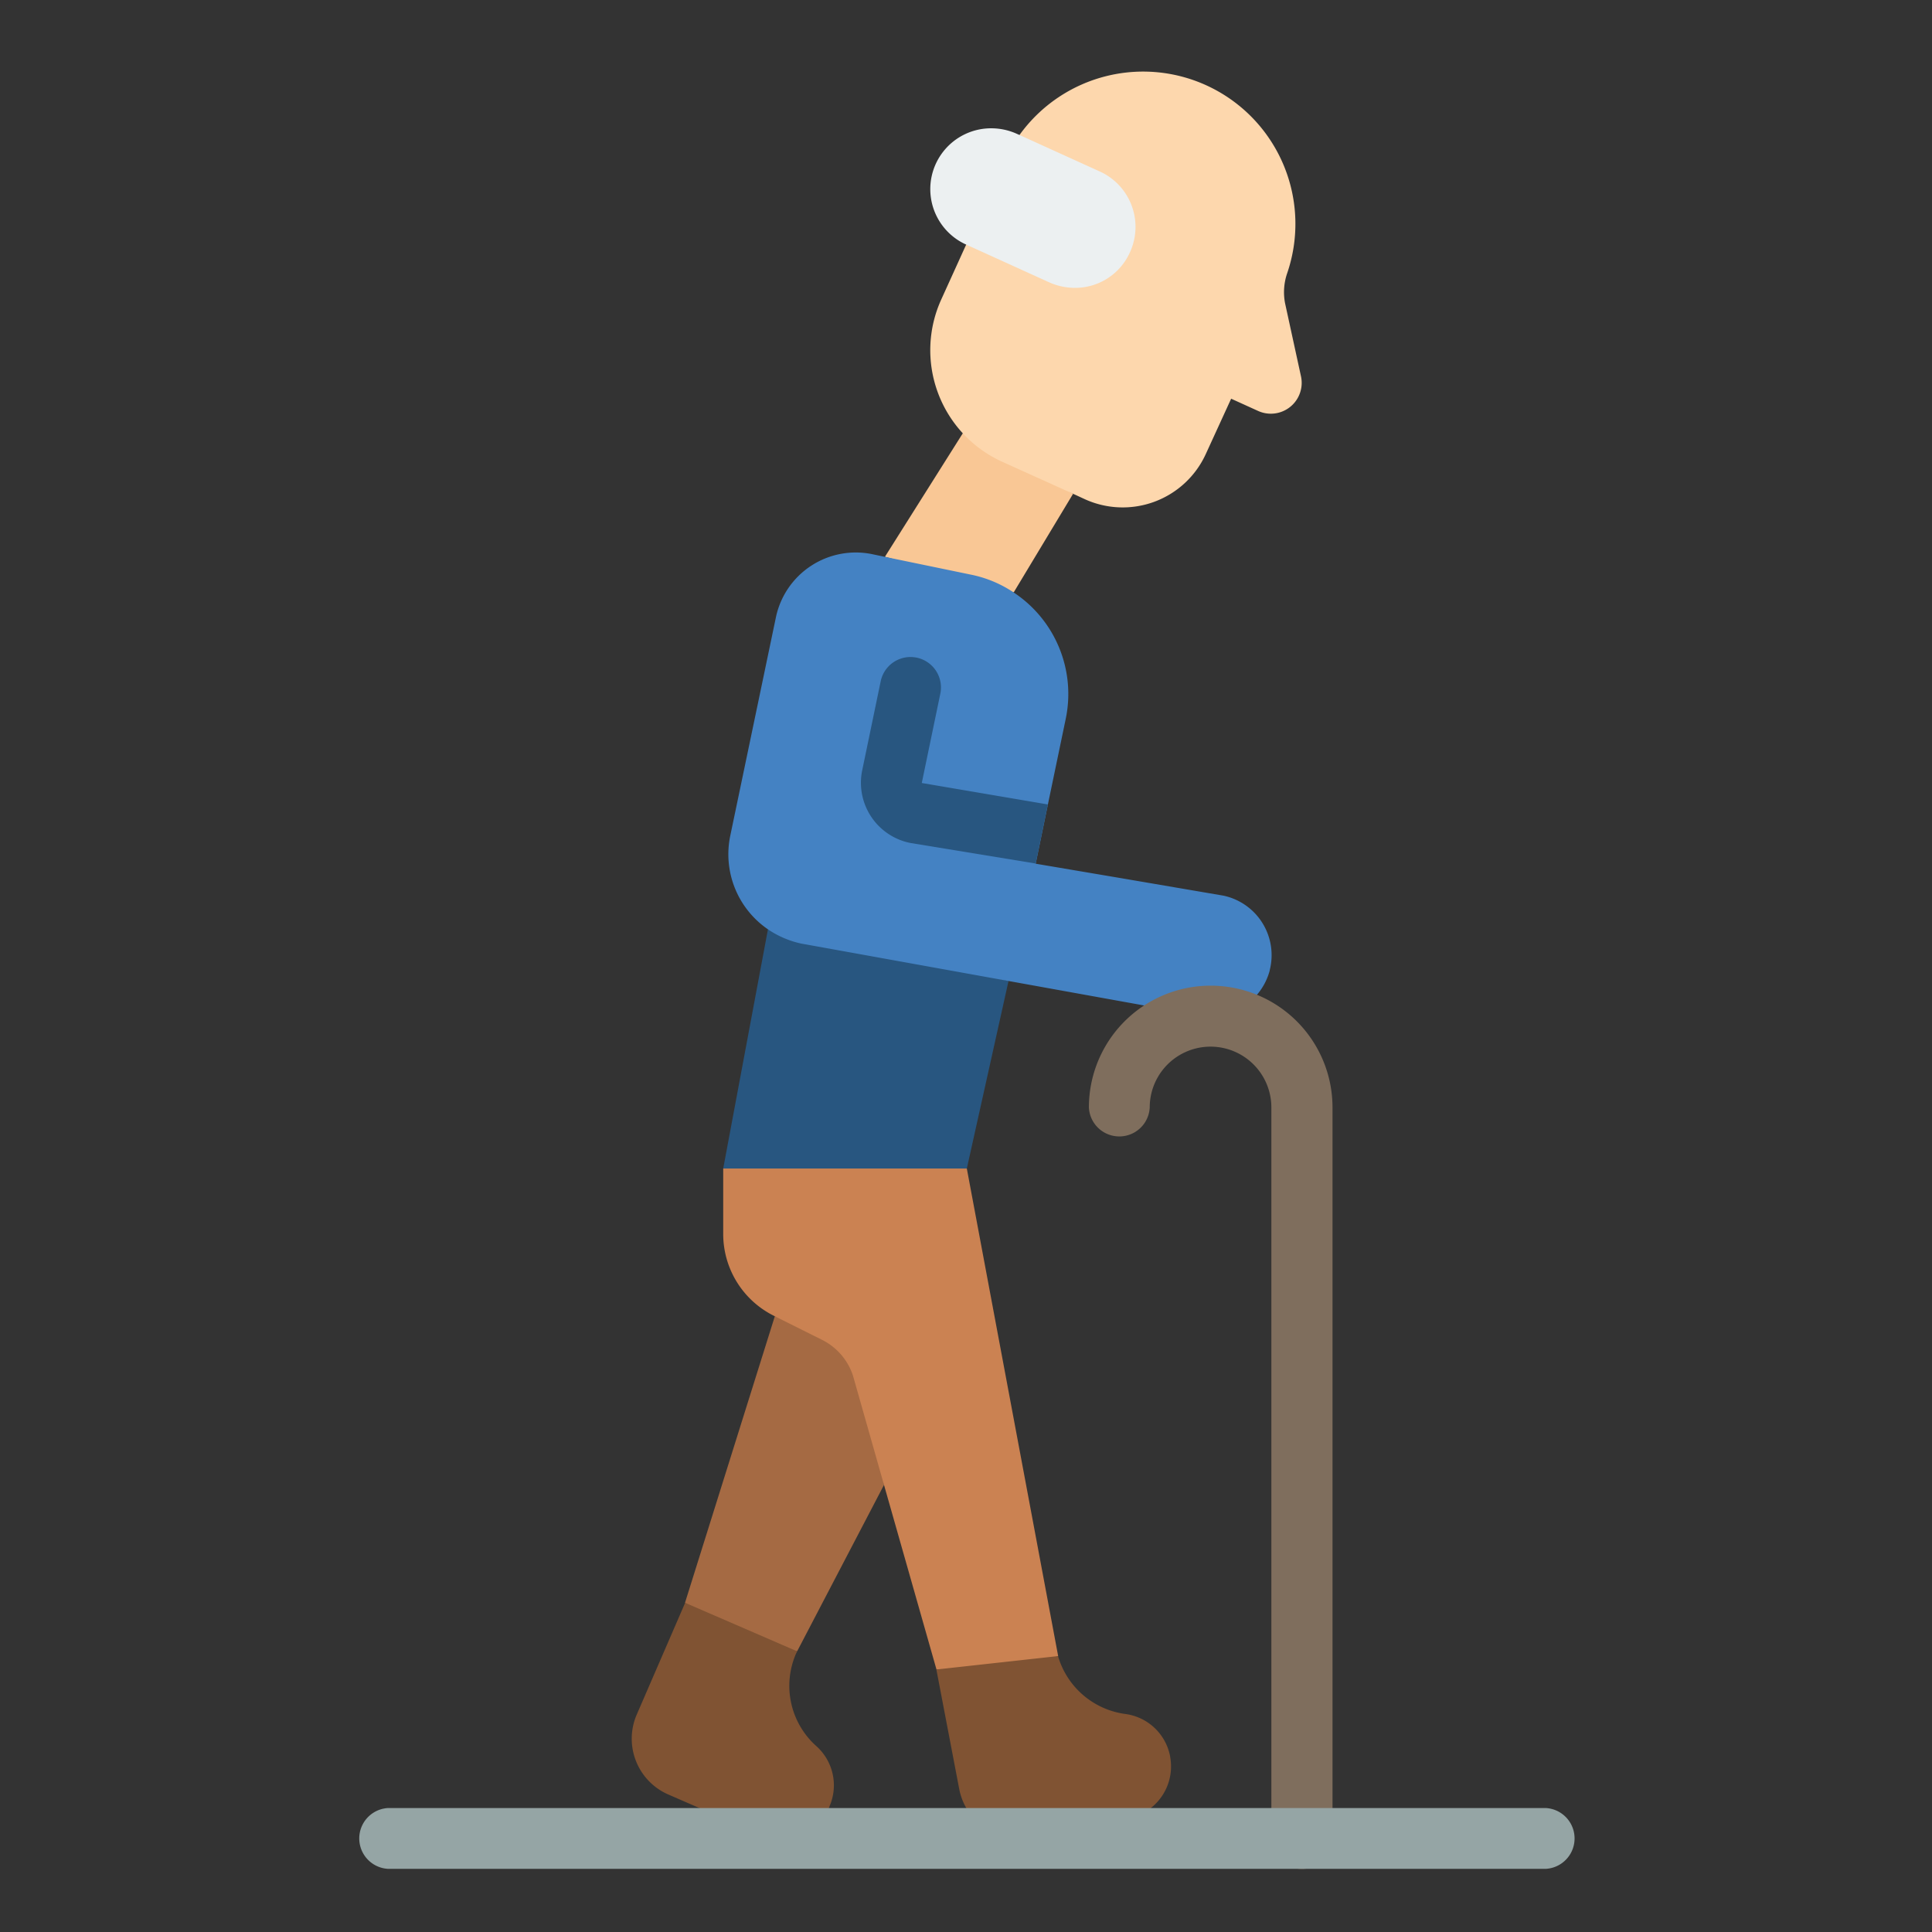
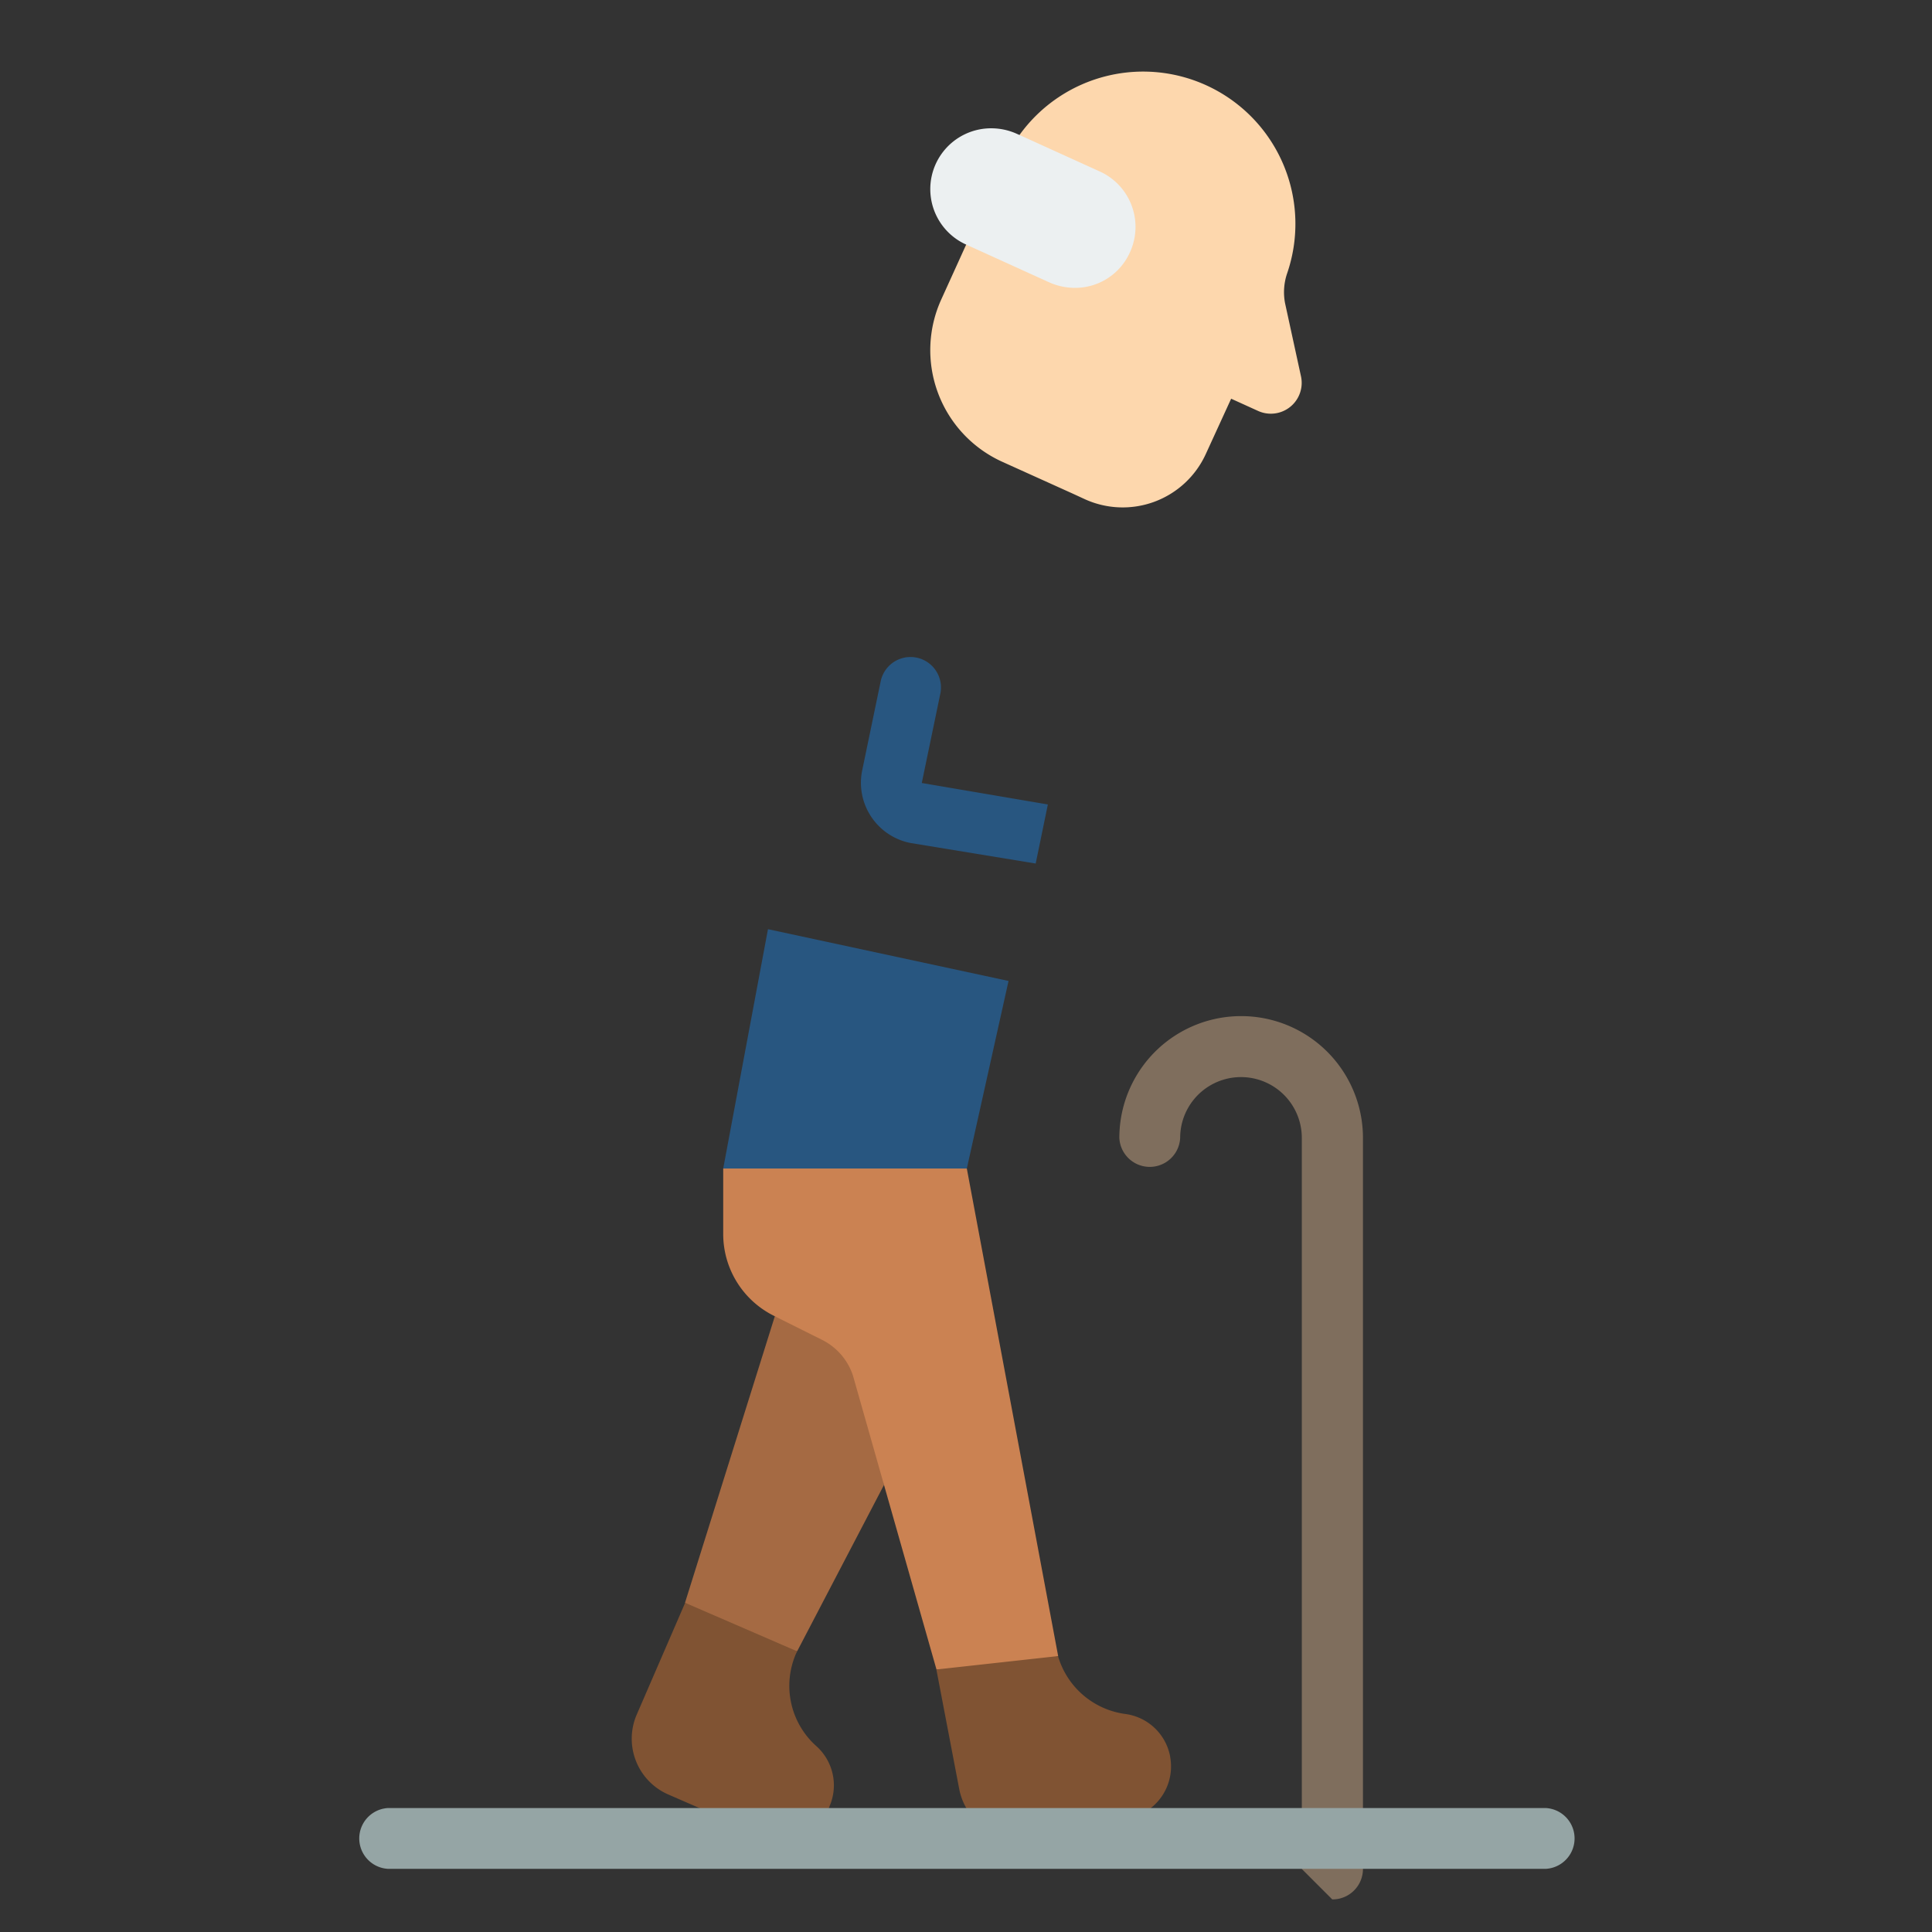
<svg xmlns="http://www.w3.org/2000/svg" height="54" viewBox="0 0 54 54" width="54">
  <rect x="0" y="0" width="54" height="54" fill="#333333" stroke="none" />
  <clipPath id="a">
    <path d="m-497 2044h54v54h-54z" />
  </clipPath>
  <g clip-path="url(#a)" transform="translate(497 -2044)">
    <path d="m16.308 46.565-2.426 4.647h-.009l-1.627-.094-1.5-1.259 2.511-8.009 1.941.128a1.715 1.715 0 0 1 .868 1z" fill="#a56a43" transform="translate(-488.6 2038.939)" />
    <path d="m19.975 30.587-1.166 5.243-3.4.851-3.409-.851 1.251-6.69z" fill="#285680" transform="translate(-488.786 2040.831)" />
-     <path d="m17.31 16.306 2.179-3.456 3.081 1.694-1.66 2.756z" fill="#f9c795" transform="translate(-489.576 2043.256)" />
-     <path d="m27.3 28.448v.009a1.727 1.727 0 0 1 -2.013 1.243l-5.287-.954-5.8-1.047a2.67 2.67 0 0 1 -.928-.4 2.542 2.542 0 0 1 -1.047-2.622l1.277-6.111a2.281 2.281 0 0 1 2.673-1.753l.366.077 2.417.5a3.325 3.325 0 0 1 1.183.494 3.4 3.4 0 0 1 1.459 3.533l-.5 2.4-.34 1.651 2.315.392 2.928.5a1.7 1.7 0 0 1 1.297 2.088z" fill="#4482c3" transform="translate(-488.812 2042.673)" />
    <path d="m17.908 25.4a1.716 1.716 0 0 1 -1.353-2.017l.519-2.5a.851.851 0 1 1 1.668.34l-.519 2.5 3.524.6-.34 1.651z" fill="#285680" transform="translate(-489.459 2042.162)" />
    <path d="m17.958 51v-.009l-1.464-5.149-.868-3.056a1.715 1.715 0 0 0 -.868-1l-1.311-.655-.034-.017a2.553 2.553 0 0 1 -1.413-2.284v-1.83h6.809l2.553 13.627-1.549.6z" fill="#cb8252" transform="translate(-488.786 2039.661)" />
    <path d="m24.362 57.547-2.724.528a1.7 1.7 0 0 1 -2-1.353l-.638-3.337 3.4-.375a2.273 2.273 0 0 0 1.873 1.617 1.473 1.473 0 0 1 1.26 1.183v.009a1.479 1.479 0 0 1 -1.175 1.728z" fill="#805333" transform="translate(-489.828 2037.278)" />
    <path d="m14.524 56.946v.009a1.487 1.487 0 0 1 -1.949.775l-2.545-1.107a1.7 1.7 0 0 1 -.894-2.239l1.353-3.124 3.124 1.353h.009l-.034.068a2.256 2.256 0 0 0 .562 2.579 1.469 1.469 0 0 1 .375 1.685z" fill="#805333" transform="translate(-488.339 2037.539)" />
    <path d="m21.294 2.75a4.256 4.256 0 0 1 7.482 3.864 1.636 1.636 0 0 0 -.06.834l.443 2.034a.862.862 0 0 1 -1.2.979l-.749-.34-.71 1.549a2.553 2.553 0 0 1 -3.379 1.26l-.332-.153-1.992-.9a3.425 3.425 0 0 1 -1.694-4.52l.7-1.541z" fill="#fdd7ad" transform="translate(-489.799 2045.023)" />
    <path d="m24.385 6.3a1.678 1.678 0 0 1 -1.541 1 1.772 1.772 0 0 1 -.715-.153l-2.323-1.056a1.7 1.7 0 0 1 .706-3.251 1.733 1.733 0 0 1 .706.153l.077.034 2.247 1.021a1.7 1.7 0 0 1 .843 2.252z" fill="#ecf0f1" transform="translate(-489.8 2044.746)" />
-     <path d="m29.958 55.684a.851.851 0 0 1 -.851-.851v-20.433a1.7 1.7 0 1 0 -3.4 0 .851.851 0 0 1 -1.7 0 3.4 3.4 0 1 1 6.809 0v20.432a.851.851 0 0 1 -.858.852z" fill="#7f6e5d" transform="translate(-490.572 2040.554)" />
+     <path d="m29.958 55.684v-20.433a1.7 1.7 0 1 0 -3.4 0 .851.851 0 0 1 -1.7 0 3.4 3.4 0 1 1 6.809 0v20.432a.851.851 0 0 1 -.858.852z" fill="#7f6e5d" transform="translate(-490.572 2040.554)" />
    <path d="m33.2 59.7h-32.349a.851.851 0 0 1 0-1.7h32.349a.851.851 0 0 1 0 1.7z" fill="#95a5a5" transform="translate(-487 2036.535)" />
  </g>
</svg>